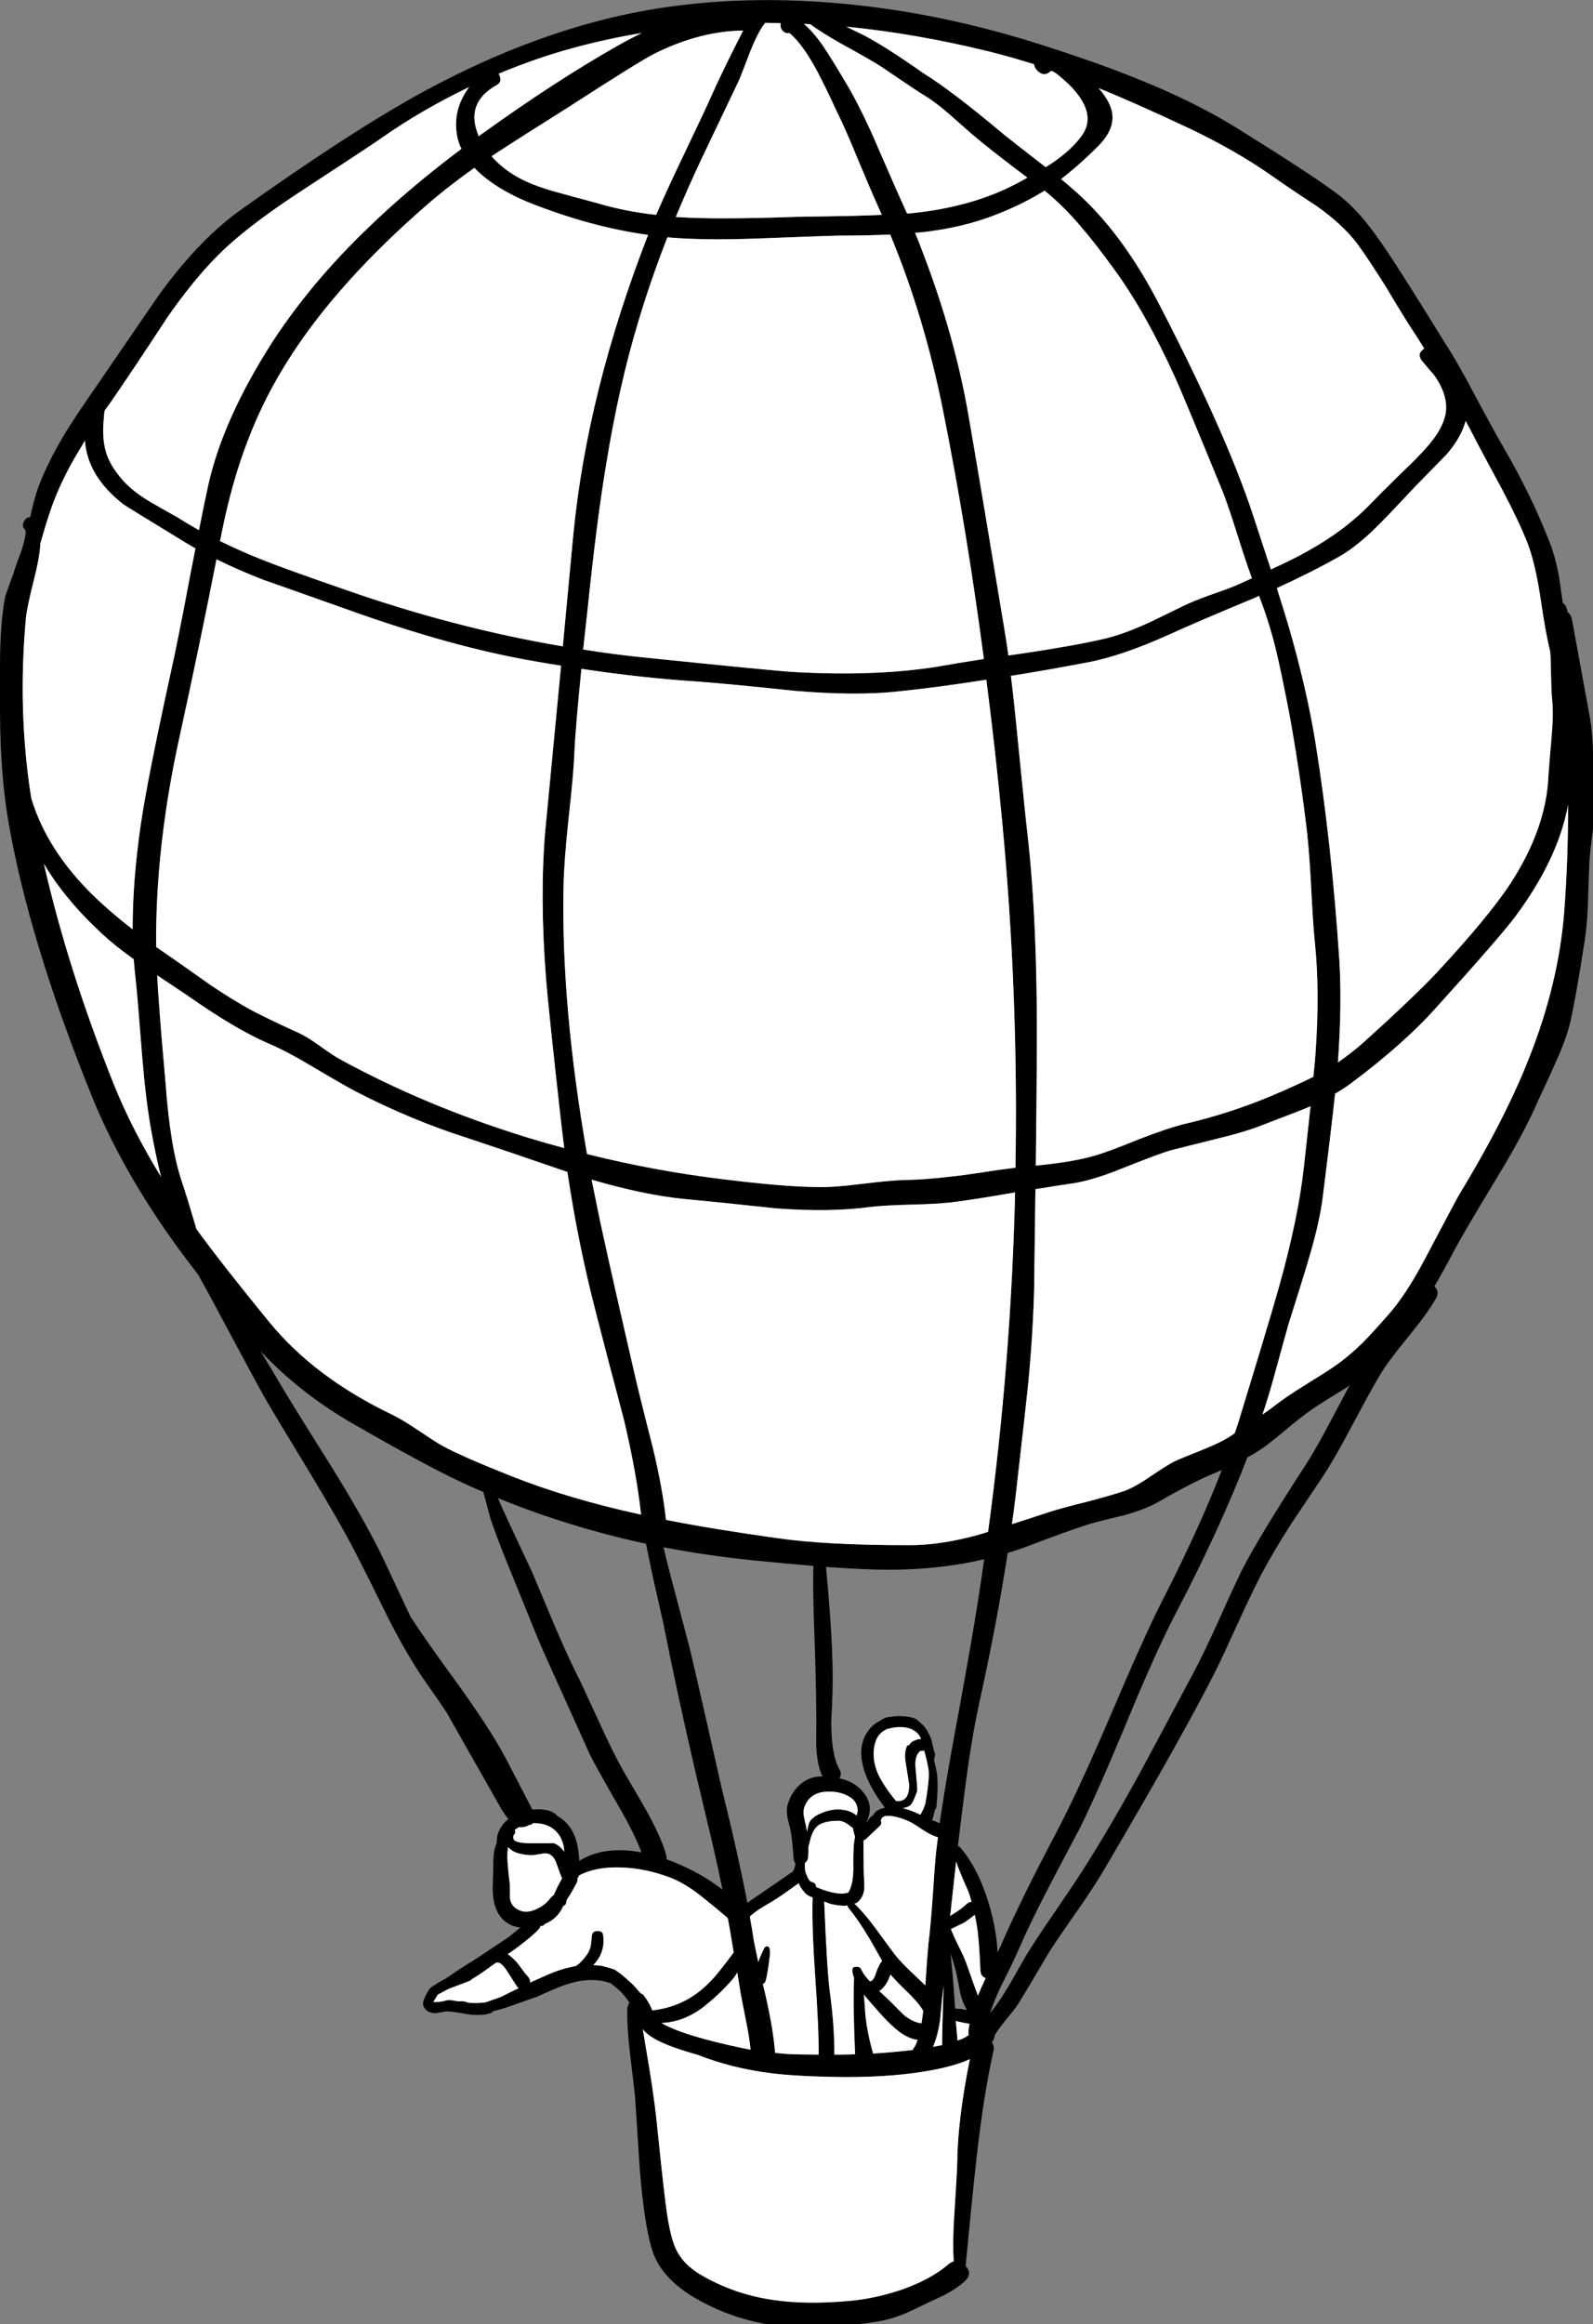
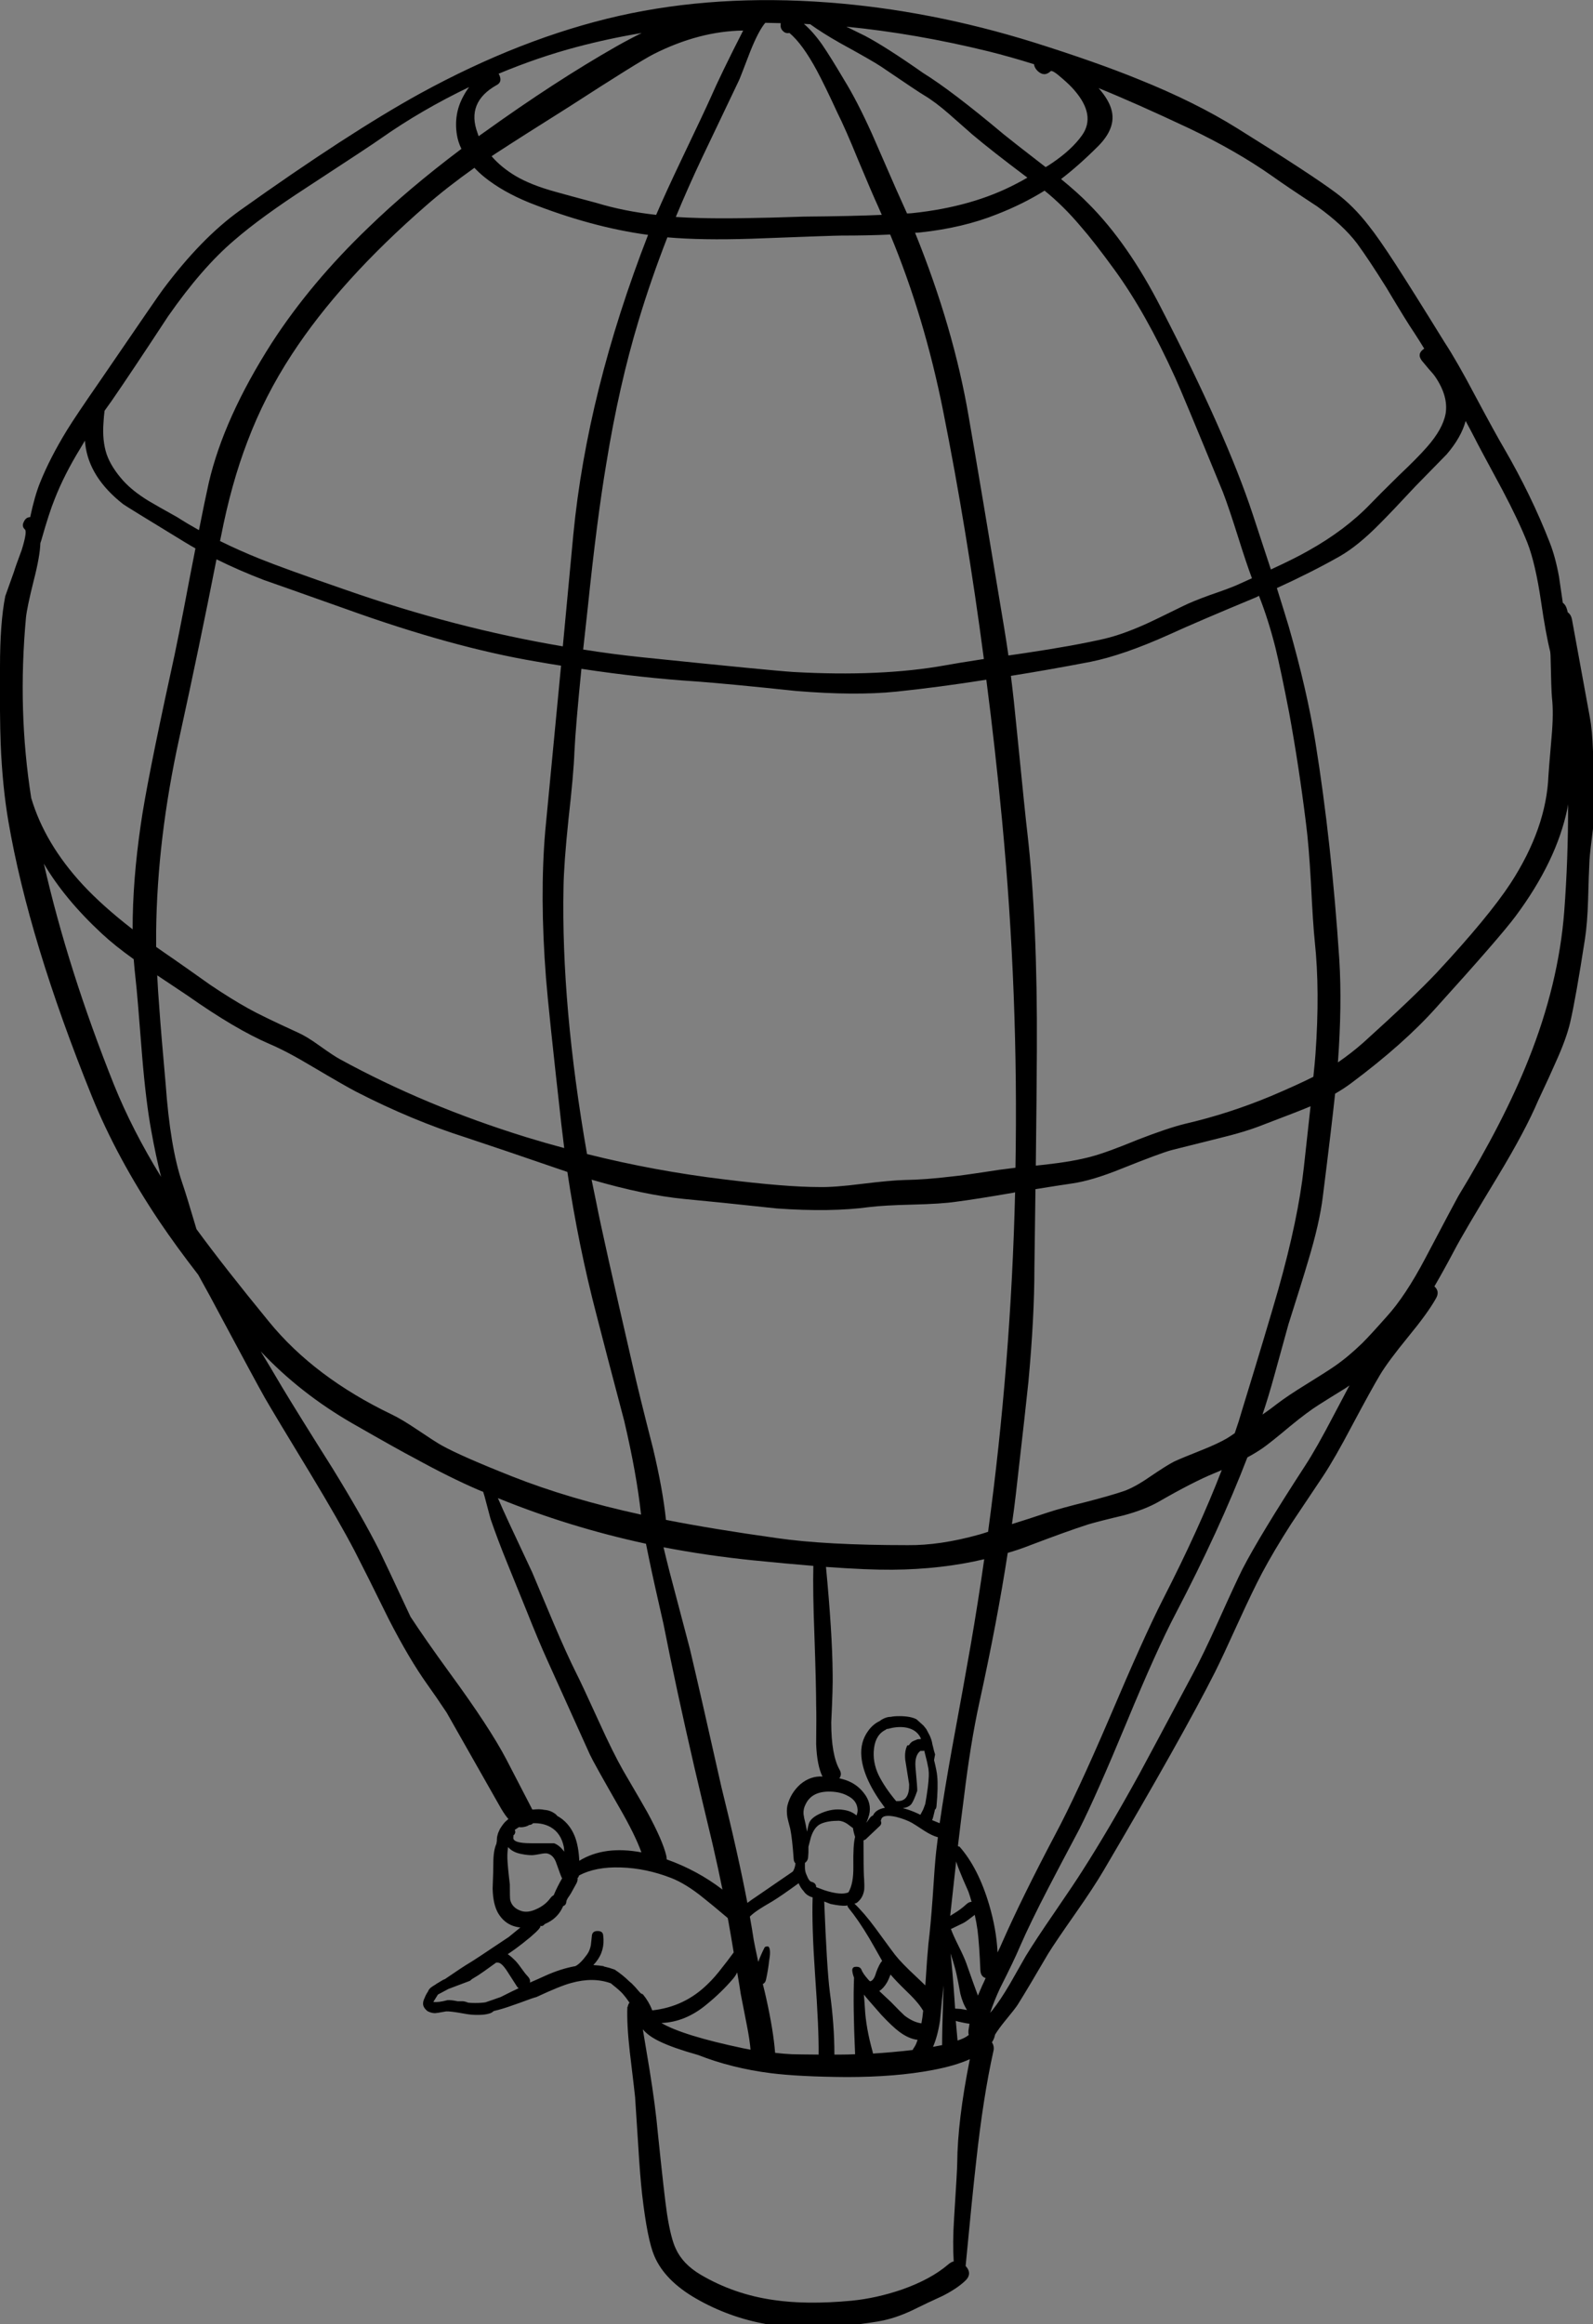
<svg xmlns="http://www.w3.org/2000/svg" xmlns:xlink="http://www.w3.org/1999/xlink" viewBox="0 0 227 331">
  <rect x="0" y="0" width="227" height="331" fill="#808080" stroke="none" />
  <defs>
    <g id="a">
      <path d="M176.35 18.3q-6-3.75-14.1-7-6-2.45-14.9-5.25Q132.6 1.45 118 .35q-15.9-1.2-29.75 1.9Q74.3 5.4 59.8 13.35 49.65 18.95 34.15 30q-5.5 3.95-10.95 11.25-.3.35-8.95 13-3.5 5.05-4.7 7-2.45 4-3.85 7.5-.75 1.85-1.4 4.9-.6 0-.9.65-.35.65.15 1.1.35.3-.45 2.9-.95 2.55-1.1 3.1L.75 84.9Q0 88.7 0 94.95-.05 102.1.1 106q.25 6.05 1.1 11 2.9 16.9 11.9 39.15 3.55 8.75 9.65 17.85 2.373 3.51 5.5 7.55 1.592 2.844 3.5 6.45 4.6 8.6 5.95 11 1.35 2.35 6.55 10.9 4.05 6.7 6.3 11 1.65 3.2 4.85 9.7 2.9 5.65 5.5 9.3 1.18 1.633 2.75 4l7.75 13.65q.586.987 1.05 1.5l-.35.3q-.35.3-.85 1.1-.3.6-.35.9-.1.25-.1.85-.042.167-.05.3v.05q-.45.95-.45 2.8 0 1.05-.1 3.6.05 2.2.75 3.45 1.084 1.88 3.2 2.1-1.472 1.216-1.65 1.35-5 3.35-5.45 3.6-1.096.646-3.65 2.4l-.25.1-1 .6q-.028.036-.05.05l-.25.15q-.5.3-.65.5-.163.186-.2.35-.313.452-.5.95-.4.8-.05 1.35.15.25.45.5.55.3 1.1.3.2 0 1.55-.25.55-.05 2.5.3 1.5.3 2.95.15.7-.1 1-.25.215-.108.35-.25 1.335-.318 2.65-.8.9-.3 2.65-.95.415-.147.8-.25 3.41-1.595 4.95-2 3.137-.874 5.65.05.138.12.3.25.95.75 1.4 1.25.49.559.95 1.25-.2.244-.25.6h-.05q-.1 2.5.35 6.45.75 6.25.75 6.4.05.8.45 6.95.25 4.2.55 6.9.75 6.5 1.75 8.8 1.5 3.5 5.95 6.05 9.3 5.35 21.5 3.85 3.9-.45 5.2-.75 2.3-.5 4.85-1.8 1.2-.6 3.5-1.65 2-1 3.2-2.1 1.198-1.054.15-2.2.929-9.804 1.5-14.85 1-9.2 2.45-15.7.188-.704-.2-1.3.34-.509.45-1.1.478-.78 1.3-1.8 1.65-2 1.95-2.5 1.5-2.4 4.3-7.2.95-1.55 4-5.9 2.55-3.65 3.9-5.95 11.25-19.1 15.9-28.3 1.05-2.1 3.3-7.05 2.1-4.6 3.4-7.05 1.65-3.1 4.15-7 1.5-2.25 4.55-6.8 1.65-2.5 4.1-7.15 2.8-5.25 4-7.25 1.1-1.85 4-5.4 2.8-3.4 3.95-5.45.615-1.025-.2-1.75 1.303-2.231 2.85-5.15 1.25-2.4 6.2-10.55 3.9-6.45 5.75-10.8 1.7-3.6 2.5-5.45 1.5-3.3 2.05-5.65.8-3.45 2.1-11.85.35-2.25.45-5.6.1-3.75.2-5.65.05-1 .6-5.3.4-3.15.15-5.3-.15-1.2-.25-4.9-.1-3-.45-4.85L224 88.2q-.134-.672-.6-1-.051-.21-.1-.4-.186-.673-.6-.95-.423-2.86-.55-3.75-.5-2.75-1.3-4.8-2.6-6.7-6.55-13.5-1.1-1.85-4.15-7.55-2.5-4.75-4.3-7.5-4.6-7.45-7-11.15-2.4-3.7-3.8-5.45-2.2-2.85-4.7-4.7-3.55-2.65-14-9.15m21.2 22.65q2.95 4.95 3.95 6.4.735 1.12 1.45 2.3-1.093.709-.35 1.7l1 1.2q.65.7.95 1.15 1.85 2.75 1.45 5.2-.4 2.2-2.65 4.75-1.35 1.55-4 4.05-2.95 2.9-4.05 4.05-3.6 3.75-8.9 6.7-1.888 1.083-5.3 2.65-1.12-3.399-2.6-7.9-3.75-11.35-13.05-29.35-4.7-9.2-10.35-14.85-1.514-1.55-3.9-3.5 2.527-1.927 5.35-4.75 2.5-2.55 1.85-5.05-.352-1.441-1.85-3.15 5.25 2.124 12.95 5.75 6.7 3.2 11.75 6.75 2.1 1.5 6.45 4.35 3.7 2.65 5.7 5.3 1.65 2.25 4.15 6.25m-30.1 12.8q.95 2.05 6.8 16.3.8 2.05 2.25 6.65 1.094 3.484 1.9 5.65-.988.46-2.1.95-1 .45-3.9 1.45-2.5.9-3.9 1.6-4.05 2-5.4 2.6-3.15 1.4-5.65 2-4.3 1-11.35 2.05l-2.4.35q-.301-2.107-.6-3.9-3.45-20.85-5.05-30.05-2.157-12.698-7.65-26.25.381-.01.75-.05 6.1-.65 10.95-2.6 3.7-1.446 6.75-3.35 2.689 2.165 5.2 5.15 1.8 2.05 4.75 6.1 4.45 6.1 8.65 15.35M178.9 85.1q.269-.116.5-.25 1.34 3.399 2.35 7.4.8 3.3 1.95 9.25 1.4 7.65 2.4 15.75.4 3.05.7 8.4.3 6.05.55 8.4.75 7.05.1 16.1-.08 1.13-.3 3.2-2.245 1.137-6.05 2.75-6 2.5-12.25 3.95-2.45.6-6.7 2.25-4.5 1.85-6.6 2.4-2.55.7-6.55 1.15-.746.084-1.4.15.12-10.103.15-16.4.1-18.35-1.35-30.95-.25-2-1.5-14.6-.406-4.253-.85-7.8 5.434-.862 11.35-2 4.7-.95 11.25-3.9 4.05-1.85 12.25-5.25m12.05-5.9q2.6-1.5 5.65-4.6 1.75-1.75 5.05-5.3l4.5-4.6q2.075-2.414 2.7-4.75.68 1.246 1.35 2.55.2.45 3.9 7.3 2.3 4.35 3.55 7.5 1.15 2.95 1.95 8.4.665 4.574 1.3 7.1.041.335.05.65.1 4.95.2 5.9.25 2.2-.05 5.55-.45 5.25-.45 5.55-.3 7.5-5.4 15.35-3.15 4.8-10.55 12.75-3.25 3.45-10.45 9.95-1.715 1.505-3.6 2.8.595-8.19.2-14.6-1.1-16.65-3.4-30.95-1.2-7.45-3.8-16.5-.609-2.029-1.7-5.5 4.99-2.275 9-4.55m32.4 35.95q.058-.29.1-.6.015 7.79-.55 15.25-.8 10.35-5.1 21.1-3.45 8.7-10 19.45-.35.6-4.7 8.85-2.85 5.4-5.5 8.3-2.3 2.6-3.45 3.75-2 1.95-3.95 3.3-1 .7-4.15 2.65-2.6 1.6-4.1 2.75-.935.738-2.05 1.5.813-2.383 1.7-5.6 1.35-4.85 2-7.25 1.9-5.95 2.8-9 1.65-5.45 2.1-9.2 1.232-9.78 1.75-14.65 1.26-.72 2.3-1.5 7.5-5.6 12.1-10.75 9.1-10.05 11.3-13 5.85-7.85 7.4-15.35m-36.85 42.5q.122-.054.25-.1-.385 3.584-.95 8.65-.8 7.35-3.65 17.45-1.65 5.75-5.15 17.15-.457 1.61-1.05 3.3-.498.359-1.05.7-1.35.8-3.75 1.75-2.9 1.15-3.85 1.6-1 .5-3.5 2.2-2.1 1.45-3.65 2-1.75.6-5.4 1.55-3.65.9-5.45 1.5-2.969.99-5.1 1.65.313-2.146.55-4.2 1.55-13.55 1.8-16.1.85-9.2.85-16.15.088-6.072.15-11.25 3.24-.522 5.15-.8 2.9-.4 7.2-2.15 5.25-2.1 7-2.6l6.6-1.65q3.95-.95 6.45-1.95 5.4-2.05 6.55-2.55m5.3 40q.275-.177.5-.35l-2.25 4.25q-2.45 4.7-4.05 7.15-6.5 10-8.95 14.75-1 2-3.45 7.45-2.15 4.75-3.6 7.45-6 11.25-7.6 14.2-4.4 8-8.15 13.85-1.1 1.75-4.05 6.05-2.65 3.85-4.05 6.15-1.5 2.65-2.25 3.95-1.35 2.3-2.5 3.75-.148.183-.3.35.518-1.602 1.4-3.5 2-3.95 2.8-5.85 1.5-3.45 4.1-8.45 1.45-2.8 4.4-8.35 2.4-4.75 6.8-15.35 4.2-10.15 6.9-15.3 6.284-11.998 10.25-22.3 1.14-.61 2.15-1.3 1.15-.8 3.95-3.15 2.5-2.05 4.1-3.05 1.25-.8 3.85-2.4m-42.1-187.5q.25-.25 1.7 1.05 1.05.9 1.65 1.6 3.15 3.6 1.15 6.45-1.45 2.05-4.25 3.95-.423.294-.95.6-4.87-3.766-5.95-4.65-7.45-6.25-11.5-8.75-5.35-3.75-8.3-5.3-1.532-.738-2.65-1.3 9.855.97 20.2 3.5 3.19.792 6.55 1.85.038.488.5.95.95.9 1.85.05m-18.05 3.4q1.6.95 3.55 2.65 3.3 2.9 3.35 2.95 2.716 2.298 7.85 6.15-.714.42-1.55.85-6.25 3.3-14.8 4.2-.361.04-.8.05-.753-1.705-1.55-3.45-2.3-5.25-3.45-7.9-2.1-4.65-3.95-7.65-1.95-3.3-3.15-5.05-1.306-1.853-2.6-2.95.458.02.9.05 1.697 1.225 4.2 2.65 4.65 2.55 5.85 3.35 5.6 3.8 6.15 4.1m-6.5 15.9q.27.587.5 1.15-4.096.191-11.1.25-10 .35-14.85.2-1.74-.042-3.4-.15 1.728-4.174 3.75-8.45l5.25-11q.05-.05 1.6-4.1 1.188-2.97 2.15-4.1 1.121.024 2.2.05v.1q-.1.65.35 1.05.35.35.9.25 1.85 1.55 3.9 5.35 1.15 2.15 2.9 5.95 1.2 2.4 2.95 6.7 2.05 4.9 2.9 6.75m-43-22.75q4.586-1.217 9.3-2-1.726.842-3.6 1.9-8.7 4.95-18.8 12.2-.413.296-.85.6-.065-.227-.15-.45-1.65-4.4 2.75-6.85.75-.4.4-1.3-.057-.156-.15-.3 5.62-2.344 11.1-3.8m-1.05 8.5Q91 8.8 93.15 7.7q6.484-3.265 12.75-3.35-3.113 6.079-4.7 9.7-.85 1.9-4.15 8.8-2.184 4.578-3.55 7.75-4.59-.509-8.5-1.7-3.95-1.05-5.9-1.6-3.45-.95-5.65-2.25-2.045-1.227-3.4-2.8.292-.196.6-.4Q74.1 19.6 81.1 15.2M91 45.65q1.746-5.81 4.1-11.85 4.85.428 11.95.2 11.8-.45 12.8-.45 3.963 0 7-.15 4.863 11.672 7.55 25.15 3.382 16.94 5.8 35.3-4.18.649-5.5.9-9.2 1.65-21.65.95-3.15-.2-21.6-2.1-4.156-.428-8.35-1.1.305-2.715.65-5.9Q85.05 74 86.4 66q1.8-11.1 4.6-20.35m-8.15 49.6q8.542 1.29 16.4 1.8 4.7.35 14.15 1.35 8.45.7 14.3.1 6.008-.62 12.85-1.7 1.277 9.86 2.25 20.1 2.345 24.793 1.9 49.4-2.093.271-2.35.3-5.15.8-6.75.95-3.7.45-6.8.5-1.9.05-6 .55-3.95.5-6.05.45-4.8 0-13.6-1.1-9.803-1.174-19.5-3.6-3.694-21.118-3.35-38 .05-3.35.7-9.6.75-6.65.85-9.6.17-3.62 1-11.9m9.5-61.8Q83.676 55.764 81.7 76.1q-.598 6.49-1.5 15.95Q64.837 89.452 49.25 84q-8.85-3.05-12.3-4.45-2.96-1.193-5.6-2.5.08-.341.15-.7 1.45-7.45 3.75-13.45 2.45-6.5 6.35-12.45 6.85-10.5 19.15-21.2 2.925-2.56 6.85-5.35.635.67 1.4 1.3 2.6 2.1 6.4 3.65 8.857 3.507 16.95 4.6M66.85 12.4q-.461.616-.85 1.35-1.35 2.5-.9 5.4.164 1.063.65 2.05-7.599 5.714-13.25 11.2-8.2 7.85-13.75 16.4-6.85 10.7-9 19.95-.582 2.619-1.4 6.75-1.621-.904-3.1-1.85-2.7-1.5-4.05-2.3-2.3-1.4-3.65-2.9-1.7-1.9-2.35-3.75-.65-1.95-.45-4.55.044-.831.15-1.65.49-.665 1-1.4 2.7-3.9 8.05-12.05Q28.8 38.1 33.4 34.2q3.75-3.25 10.3-7.5 9.35-6.1 10.6-7 5.732-4.026 12.55-7.3m-54.7 50.85q.55 4.75 5.4 8.55.4.3 8.85 5.45.696.424 1.45.85-.385 1.913-.8 4.1-1.7 9.05-2.7 13.5-3.45 15.8-4.3 21.8-1.16 7.963-1.15 14.85-4.29-3.322-7.1-6.35-5.408-5.837-7.35-12.35-1.969-12.44-.75-25.7.15-1.45 1.1-5.25.9-3.5.95-5.35l.15-.45Q7 73 7.8 71.05q1.35-3.45 3.65-7.2.298-.497.65-1.1.022.27.05.5m18.7 16.4q3.056 1.523 6.75 2.95.05 0 11.75 4.15 15.15 5.45 27 7.45 1.811.322 3.6.6-.97 10.185-2.25 23.5-.8 9.3.1 20.95.35 4.5 2.2 20.95.19 1.667.4 3.3-2.704-.72-5.4-1.55-14.4-4.45-26.55-11.1-.85-.45-2.95-1.95-1.8-1.3-3.05-1.85-5.25-2.4-7.1-3.45-2.35-1.3-5.4-3.35-3.45-2.45-5.25-3.7-1.266-.86-2.45-1.7-.012-1.143 0-2.2.15-13.2 3.3-27.55 2.903-13.24 5.3-25.45m-16.35 53.3q1.817 1.696 4.55 3.65.132 1.598.3 3.1.2 1.65.9 10.65.55 6.6 1.3 10.65.633 3.546 1.4 6.6-4.125-6.72-6.7-13.1-6.568-16.42-10-31.5 2.964 5.042 8.25 9.95m8.2 10.55q-.194-2.426-.3-4.6l4.35 2.9q6.75 4.75 11.6 6.85 2.5 1.05 6.25 3.3 4.65 2.75 6.2 3.55 7.9 4.05 15.6 6.5 4.785 1.579 14.45 4.9 1.567 10.475 4.15 20.35 1.25 4.9 3.95 15.1 1.781 7.592 2.4 13.35-10.294-2.237-18.4-5.45-7.2-2.85-10-4.4-.9-.5-3.5-2.25-2.15-1.45-3.6-2.15-11.05-5.3-17.5-13.2-6.404-7.81-10.35-13.2-.07-.251-.15-.5-1.25-4.25-1.9-6.15-1.7-5-2.35-14.1-.65-7.2-.9-10.8m17.5 54.05q-1.638-2.784-3.05-5.1 5.62 5.968 13.05 10.25 6.9 3.95 8.85 4.95 5 2.75 9.05 4.5.383.168.75.3.105.322.2.65.35 1.35.85 3.2 1.05 3.05 2.4 6.35l2.8 6.9q1.65 4.15 2.9 6.9l6.05 13.4q.5 1.1 4.2 7.55 2.258 3.904 3.15 6.4-5.27-.994-8.85 1.2-.102-2.11-.65-3.5-.79-1.957-2.5-2.9-.087-.14-.3-.3-.7-.5-1.5-.55-.7-.15-1.55-.05h-.2l-.2-.4q-.3-.55-3.5-6.75-2.35-4.5-8.1-12.35-3.356-4.607-5.55-7.95-3.872-8.294-4.45-9.45-2.45-4.85-6.7-11.75-4.8-7.6-7.15-11.5M85 171.4q-.345-1.717-.7-3.4 7.514 2.194 13.2 2.75 4.35.4 13.2 1.35 7.7.55 13.2-.2 2.05-.25 6.15-.35 4.1-.1 6.15-.4 2.75-.35 8.25-1.3.103-.017.2-.05-.583 24.27-3.85 48.35-.838.275-1.3.4-5.55 1.55-10.15 1.5-11.7 0-18.6-1-9.12-1.274-15.85-2.6-.457-4.367-1.85-10.2-1.95-7.6-2.8-11.35-4.45-19.3-5.25-23.5m58.6 49.75q1.6-.459 3.1-1.05 5.25-2 8.35-3 1.7-.5 5.1-1.3 2.95-.8 4.9-1.9 4.95-2.85 8-4.1.535-.214 1.05-.45-3.182 8.271-8.45 18.55-2.6 5.1-7.55 16.75-4.7 10.95-7.75 16.65-4.75 9-7.55 15.35-.255.616-.65 1.4-.153-3.26-1.2-6.8-1.55-5.25-4.25-8.3l-.05.05q-.062-.062-.15-.1.498-4.213.85-6.85.95-7.85 2.2-13.55 2.572-11.728 4.05-21.35m-18.25 23.95q-.944.447-1.6 1.35-1.2 1.6-1 3.75.286 3.19 3.35 7.25-1.314.234-1.7 1.1-.22.058-.45.35l-.5.7q.288-.701.4-1.15.4-1.65-.75-3.1-1-1.3-2.6-1.85-.377-.12-.9-.25.415-.543.05-1.2-1.2-2.1-1.2-6.75.25-5.1.2-7-.048-5.709-.95-15.15 5.983.429 9.45.4 7.073-.064 13.1-1.5-.884 6.196-1.95 12.35-.85 4.9-2.65 14.65-1.064 5.902-1.75 10.6-.368-.144-1.1-.45l.05-.05q.1-.2.35-1.3.006-.036 0-.1.226-.16.25-.55.25-2.75.1-4.25-.05-.691-.45-2.3l.15-.8q-.2-.6-.25-.9l-.15-.6q-.05-.45-.35-1.15l-.5-.95-.4-.5-1-.9q-.85-.45-2.45-.45-.8 0-1.2.1-.4 0-.8.15-.5.2-.8.45m.95 1.2q-.015-.013-.05-.05l.35-.05q1.25-.35 2.35-.2 1.35.2 2 1.1.155.2.3.55-.214.014-.5.05-.65.25-.8.35-.25.2-.4.45-.026.043-.05.05-.088.031-.2 0-.434.824-.3 2.1.1.7.55 3.45.05 2.4-1.6 2.4h-.25q-1.604-1.908-2.5-3.7-.9-1.9-.65-3.85.26-1.993 1.75-2.65m-34.25-26.45q.213 1.056.45 2.2.65 3.15 2.05 9.25 1.8 9.15 4.4 20.4.85 3.65 2.6 10.95.812 3.52 1.4 6.45-3.565-2.735-7.95-4.3.01-.23-.05-.5-.5-2.15-2.7-6.2-.35-.65-3.45-5.95-1.45-2.55-3.4-6.85-2.65-5.8-3.25-6.95-1.4-2.8-3.25-7.15l-3.05-7.25q-.15-.3-3.35-7.15-.861-1.852-1.55-3.45 10.1 4.12 21.1 6.5m6.25 14.95q-1.9-7.25-2.9-11-.463-1.812-.85-3.45 6.192 1.19 12.65 1.85 4.818.487 8.7.8-.088 3.655.15 9.8.25 7.3.25 10.1.05 1.4 0 5.5.123 3.036.9 4.6-1.704-.105-3.15 1.1-1.4 1.25-1.85 3.05-.15.7 0 1.65.1.5.4 1.6.3 1.45.5 4.4.043.391.25.55-.05.646-.35 1.15-.016.028-.05.05-1 .7-5.1 3.5-.767.503-1.35.95-1.302-6.839-3.7-16.5-2.95-13.15-4.5-19.7m16.2 23.55q-.05-.75.3-1.4.9-1.9 3.6-1.8 1.4.05 2.4.6 1.3.65 1.4 1.9.042.416-.15.9-.724-.644-1.85-.8-1.5-.25-3.15.45-1.55.65-1.8 1.55-.12.42-.25 1.1-.089-.495-.2-1.05-.25-1-.3-1.45m5.05.95q.6.05 1.2.45.55.428.8.6.063.53.3 1.25-.299 1.079-.25 4.15.046 2.488-.7 3.75-1.065.449-3.4-.3l-1.2-.45q.006-.575-.65-.75-.35-.05-.7-.95-.25-.5-.25-1.1v-.65q.389-.262.45-.75.071-.712.05-1.55.2-.812.35-1.35.5-1.55 1.5-1.95.95-.4 2.5-.4m-11.65 12.8q.8-.55 2.2-1.35 1.281-.788 3.7-2.55.323.725.7 1.1.424.657 1.25.9h.05q-.14 3.952.35 11.1.55 7.7.5 11.25v.05q-2.653-.017-3.8-.05-1.248-.063-2.4-.2-.237-3.119-1.25-7.7-.25-1.124-.5-2.1.343-.143.45-.6.3-1.35.45-2.7.25-1.4 0-1.9-.1-.2-.3-.15-.25 0-.35.15-.513 1-.9 2.05-.515-2.37-.65-3.15-.23-1.538-.55-3.3.4-.401 1.05-.85m12.85-.75q.017.172.15.35 1.4 1.7 2.95 4.3.67 1.143 1.85 3.25-.416.466-.85 1.65-.3 1.1-.8 1.25-.037.014-.1 0l-.2-.2q-.8-.9-1-1.45-.2-.45-.8-.4-.55 0-.5.6.064.466.25.95-.167 3.888.15 10.9-1.024.05-2 .05h-.95v-.05q0-4.2-.65-8.85-.432-3.412-.8-12.9.431.176.9.35 1.45.3 2.15.25.135-.012.25-.05M82.5 267.1q2.361-1.27 5.95-1.15 3.6.1 7.2 1.5 2.15.85 4.6 2.85 1.22.96 3.45 2.85.06.263.1.5.443 2.49.75 4.4-1.033 1.402-1.6 2.1-1.1 1.45-2.1 2.4-3.299 3.25-7.9 3.75-.025-.031-.05-.1-.415-1.118-1.3-2.2-.241-.022-.55-.4-.494-.605-1.05-1.15l-.3-.25q-.94-.928-2.1-1.7-.767-.279-1.55-.45L86 280q-.696-.106-1.45-.15.172-.185.35-.4 1.35-1.65 1.05-3.85-.05-.6-.8-.6-.7 0-.8.6-.05.5-.15 1.4-.15.8-.55 1.35-.949 1.304-1.65 1.65-2.068.368-4.25 1.35-1.24.568-2.25 1 .136-.433-.3-.9-.35-.35-.95-1.2t-1-1.2q-.455-.455-.9-.75.556-.37 1.15-.8.9-.65 2.1-1.65 1.693-1.444 1.35-1.6.351.149.65-.2.021-.03.05-.05 1.853-.776 2.6-2.55.412-.14.45-.6 0-.2.25-.6.15-.2.4-.6l.8-1.45q.207-.414.15-.75.16-.104.2-.35m11.75 21q3.434-.13 6.45-2.65 2.15-1.75 3.8-3.7.3-.36.55-.85.368 2.106.5 3.05.1.55.9 4.6.373 1.9.5 3.35-.531-.088-1.05-.2-8.612-1.811-11.65-3.6m-1.7 6.6q-.543-3.286-.95-5.7.802.974 2.45 1.75 1.85.9 5.4 1.9 4.85 1.9 10.4 2.6 4 .5 10.75.55 7.05 0 12.3-1 3.23-.608 5.3-1.55-1.753 8.738-1.8 14.85 0 .85-.45 7.9-.219 3.394-.05 6.05-.394.095-.8.45-2.45 2.1-6.55 3.55-3.65 1.25-7.2 1.6-6.4.6-11.1-.1-5.65-.8-10.4-3.6-2.55-1.5-3.55-3.7-.7-1.45-1.25-4.95-.4-2.7-1.3-11.45-.35-3.9-1.2-9.15m39.55-43.8q.119.616.2 1 .075.603.05 1.05-.047 1.369-.5 3.95-.131.386-.3.8l-.4.75q-.134-.073-.3-.15-1.188-.55-2.2-.8.778-.092 1.2-.55.35-.45.85-1.9.05-.2-.25-3.45-.11-1.616.7-2.25h.4q.098-.009.15-.05l.4 1.6m-6.6 8.4q.035-.046.05-.1.15-.9 2.15-.45 1.35.35 2.25.85.2.1 1.8 1.15 1.07.681 1.9.9-.135 1.054-.25 2.05-.2 1.8-.5 6.55-.3 4.15-.6 6.55-.2 2.05-.4 5.35-.016.307-.05.6-.569-.571-1.3-1.25-2.1-1.95-3-3.1-.1-.1-2.8-3.8-1.62-2.192-3-3.5.28-.03.5-.25.75-.65.9-1.75.05-.6-.05-2.05-.047-.856-.05-4.95l.3-.15 1.9-1.8q.493-.387.25-.85m11.2 7.05q.45 1.15 1.3 3.05.252.727.45 1.45-.343-.006-.7.3-.8.75-1.8 1.35-.292.173-.55.35.204-1.97.35-3.2l.5-4.55q.173.587.45 1.25m2.2 6.35q.247 1.089.4 2.2.25 2.05.4 5.65.04.942.75 1.15-.22.527-.5 1.1-.317.722-.6 1.4-.529-1.406-1.65-4.6-.3-.85-1.1-2.45t-1.1-2.45q.077-.014.15-.05l1.65-.8q.368-.184 1.6-1.15m-4.45 10.05q-.02.906-.05 1.85-.152 4.525-.15 6.65-.603.13-1.3.25.661-1.514 1-3.75.303-3.289.5-5m1.85-1.6q.2.9.55 2.8.348 1.392.95 2.3-.386-.077-.9-.15-.44-.03-.8-.05-.048-.703-.1-1.5-.265-3.824-.55-6.35.608 1.837.85 2.95m-11 2.4q.6-.4 1.05-1.15.274-.457.55-1.2.766.9 2.05 2.15 1.85 1.75 2.5 2.85.058.096.1.15-.092.997-.25 1.8-1.15-.15-2.4-1.1-.5-.45-1.9-1.9-1.076-.996-1.7-1.6m2.85 5.8q1.33.997 2.6 1.15-.216.714-.5 1.1-.128.177-.2.35H130q-2.94.341-5.6.5-.01-.117-.05-.25-.95-3.4-1.1-6.15-.066-1.086-.15-2 .302.409 2.5 2.9 1.6 1.7 2.55 2.4m9.85-.15q-.03.361.05.6-.541.46-1.6.8-.102-1.17-.25-2.8.181.06.35.1 1.072.252 1.6.3-.09.525-.15 1m-62.15-29.45q.05-.04.1-.1 1.407-.057 2.5.55 1.5.85 1.9 2.85.02.06.05.65-.666-.911-1.45-1.2h-3.3q-2.65 0-2.5-.85.025-.125 0-.25.077-.067.15-.15.225-.314.05-.65l.6-.4q.368.067.85-.05.35-.077.6-.25.3-.022.45-.15m2.1 4.2q.95.2 1.35 1.45.65 1.85.75 2 .036.053.05.1-.67 1.142-1.2 2.4-.286.151-.5.45-.7.95-1.9 1.5-1.35.65-2.35.25-1.2-.45-1.45-1.55-.05-.3-.05-2.2-.3-2.45-.35-3.7-.02-.864.1-1.6.085.09.15.15.65.65 1.85.85.7.15 1.45.15.25 0 1.05-.15.7-.15 1.05-.1M72.15 284q-.398.209-.8.4-.489.173-1 .35l-1.15.4q-.541.1-1.5.1-.7 0-1-.05-.5-.2-.8-.2h-.7q-.95-.2-1.45-.15-1.3.35-2 .25l.65-1.05 1.5-.8 3.05-1.15q.094-.056.3-.25.48-.296.9-.55.424-.26 2.55-1.8.125.008.25 0 .55 0 1.4 1.35l1.35 2.1q.096.11.2.2-1.126.527-1.75.85z" />
-       <path fill="#FFF" d="M71.35 284.4q.402-.191.8-.4.624-.323 1.75-.85-.104-.09-.2-.2l-1.35-2.1q-.85-1.35-1.4-1.35-.125.008-.25 0-2.126 1.54-2.55 1.8-.42.254-.9.55-.206.194-.3.25l-3.05 1.15-1.5.8-.65 1.05q.7.1 2-.25.5-.05 1.45.15h.7q.3 0 .8.2.3.05 1 .05.959 0 1.5-.1l1.15-.4q.511-.177 1-.35m7.95-19q-.4-1.25-1.35-1.45-.35-.05-1.05.1-.8.15-1.05.15-.75 0-1.45-.15-1.2-.2-1.85-.85-.065-.06-.15-.15-.12.736-.1 1.6.05 1.25.35 3.7 0 1.9.05 2.2.25 1.1 1.45 1.55 1 .4 2.35-.25 1.2-.55 1.9-1.5.214-.299.5-.45.53-1.258 1.2-2.4-.014-.047-.05-.1-.1-.15-.75-2m-3.35-5.75q-.05.06-.1.1-.15.128-.45.15-.25.173-.6.25-.482.117-.85.05l-.6.4q.175.336-.05.65-.073.083-.15.15.025.125 0 .25-.15.85 2.5.85h3.3q.784.289 1.45 1.2-.03-.59-.05-.65-.4-2-1.9-2.85-1.093-.607-2.5-.55m62.1 30.15q-.08-.239-.05-.6.06-.475.15-1-.528-.048-1.6-.3-.169-.04-.35-.1.148 1.63.25 2.8 1.059-.34 1.6-.8m-7.3.7q-1.27-.153-2.6-1.15-.95-.7-2.55-2.4-2.198-2.491-2.5-2.9.084.914.15 2 .15 2.75 1.1 6.15.04.133.05.25 2.66-.159 5.6-.5h.05q.072-.173.2-.35.284-.386.5-1.1m-4.4-8.1q-.45.75-1.05 1.15.624.604 1.7 1.6 1.4 1.45 1.9 1.9 1.25.95 2.4 1.1.158-.803.25-1.8-.042-.054-.1-.15-.65-1.1-2.5-2.85-1.284-1.25-2.05-2.15-.276.743-.55 1.2m8.05 2.2q.03-.944.05-1.85-.197 1.711-.5 5-.339 2.236-1 3.75.697-.12 1.3-.25-.002-2.125.15-6.65m4.9-9.7q-.153-1.111-.4-2.2-1.232.966-1.6 1.15l-1.65.8q-.073.036-.15.05.3.85 1.1 2.45t1.1 2.45q1.121 3.194 1.65 4.6.283-.678.6-1.4.28-.573.5-1.1-.71-.208-.75-1.15-.15-3.6-.4-5.65m-1.3-5.5q-.85-1.9-1.3-3.05-.277-.663-.45-1.25l-.5 4.55q-.146 1.23-.35 3.2.258-.177.55-.35 1-.6 1.8-1.35.357-.306.7-.3-.198-.723-.45-1.45m-12.45-10.2q-.015.054-.05.1.243.463-.25.85l-1.9 1.8-.3.15q.003 4.094.05 4.95.1 1.45.05 2.05-.15 1.1-.9 1.75-.22.22-.5.25 1.38 1.308 3 3.5 2.7 3.7 2.8 3.8.9 1.15 3 3.1.731.679 1.3 1.25.034-.293.05-.6.2-3.3.4-5.35.3-2.4.6-6.55.3-4.75.5-6.55.115-.996.25-2.05-.83-.219-1.9-.9-1.6-1.05-1.8-1.15-.9-.5-2.25-.85-2-.45-2.15.45m6.75-7.3q-.081-.384-.2-1l-.4-1.6q-.052.041-.15.05h-.4q-.81.634-.7 2.25.3 3.25.25 3.45-.5 1.45-.85 1.9-.422.458-1.2.55 1.012.25 2.2.8.166.077.3.15l.4-.75q.169-.414.3-.8.453-2.581.5-3.95.025-.447-.05-1.05M91.6 289q.407 2.414.95 5.7.85 5.25 1.2 9.15.9 8.75 1.3 11.45.55 3.5 1.25 4.95 1 2.2 3.55 3.7 4.75 2.8 10.4 3.6 4.7.7 11.1.1 3.55-.35 7.2-1.6 4.1-1.45 6.55-3.55.406-.355.8-.45-.169-2.656.05-6.05.45-7.05.45-7.9.047-6.113 1.8-14.85-2.07.942-5.3 1.55-5.25 1-12.3 1-6.75-.05-10.75-.55-5.55-.7-10.4-2.6-3.55-1-5.4-1.9-1.648-.776-2.45-1.75m9.1-3.55q-3.016 2.52-6.45 2.65 3.038 1.789 11.65 3.6.519.112 1.05.2-.127-1.45-.5-3.35-.8-4.05-.9-4.6-.132-.944-.5-3.05-.25.49-.55.85-1.65 1.95-3.8 3.7m-12.25-19.5q-3.589-.12-5.95 1.15-.04.246-.2.35.057.336-.15.75l-.8 1.45q-.25.4-.4.6-.25.4-.25.6-.038.46-.45.6-.747 1.774-2.6 2.55-.029.02-.05.05-.299.349-.65.2.343.156-1.35 1.6-1.2 1-2.1 1.65-.594.43-1.15.8.445.295.9.75.4.35 1 1.2t.95 1.2q.436.467.3.9 1.01-.432 2.25-1 2.182-.982 4.25-1.35.701-.346 1.65-1.65.4-.55.55-1.35.1-.9.15-1.4.1-.6.8-.6.75 0 .8.6.3 2.2-1.05 3.85-.178.215-.35.4.754.044 1.45.15l.05.05q.783.171 1.55.45 1.16.772 2.1 1.7l.3.25q.556.545 1.05 1.15.309.378.55.4.885 1.082 1.3 2.2.025.069.05.1 4.601-.5 7.9-3.75 1-.95 2.1-2.4.567-.698 1.6-2.1-.307-1.91-.75-4.4-.04-.237-.1-.5-2.23-1.89-3.45-2.85-2.45-2-4.6-2.85-3.6-1.4-7.2-1.5m32.45 5.75q-.133-.178-.15-.35-.115.038-.25.05-.7.05-2.15-.25-.469-.174-.9-.35.368 9.488.8 12.9.65 4.65.65 8.85v.05h.95q.976 0 2-.05-.317-7.012-.15-10.9-.186-.484-.25-.95-.05-.6.5-.6.6-.05.8.4.2.55 1 1.45l.2.2q.063.014.1 0 .5-.15.8-1.25.434-1.184.85-1.65-1.18-2.107-1.85-3.25-1.55-2.6-2.95-4.3m-10.8-.95q-1.4.8-2.2 1.35-.65.449-1.05.85.32 1.762.55 3.3.135.78.65 3.15.387-1.05.9-2.05.1-.15.35-.15.2-.05.3.15.25.5 0 1.9-.15 1.35-.45 2.7-.107.457-.45.6.25.976.5 2.1 1.013 4.581 1.25 7.7 1.152.137 2.4.2 1.147.033 3.8.05v-.05q.05-3.55-.5-11.25-.49-7.148-.35-11.1h-.05q-.826-.243-1.25-.9-.377-.375-.7-1.1-2.419 1.762-3.7 2.55m10.65-11q-.6-.4-1.2-.45-1.55 0-2.5.4-1 .4-1.5 1.95-.15.538-.35 1.35.021.838-.05 1.55-.061.488-.45.75v.65q0 .6.25 1.1.35.9.7.95.656.175.65.75l1.2.45q2.335.749 3.4.3.746-1.262.7-3.75-.049-3.071.25-4.15-.237-.72-.3-1.25-.25-.172-.8-.6m-5.95-2.8q-.35.65-.3 1.4.05.45.3 1.45.111.555.2 1.05.13-.68.25-1.1.25-.9 1.8-1.55 1.65-.7 3.15-.45 1.126.156 1.85.8.192-.484.15-.9-.1-1.25-1.4-1.9-1-.55-2.4-.6-2.7-.1-3.6 1.8m11.45-10.7q.035.037.05.05-1.49.657-1.75 2.65-.25 1.95.65 3.85.896 1.792 2.5 3.7h.25q1.65 0 1.6-2.4-.45-2.75-.55-3.45-.134-1.276.3-2.1.112.031.2 0 .024-.007.05-.05.15-.25.4-.45.15-.1.8-.35.286-.036.5-.05-.145-.35-.3-.55-.65-.9-2-1.1-1.1-.15-2.35.2l-.35.05M84.3 168q.355 1.683.7 3.4.8 4.2 5.25 23.5.85 3.75 2.8 11.35 1.393 5.833 1.85 10.2 6.73 1.326 15.85 2.6 6.9 1 18.6 1 4.6.05 10.15-1.5.462-.125 1.3-.4 3.267-24.08 3.85-48.35-.097.033-.2.05-5.5.95-8.25 1.3-2.05.3-6.15.4-4.1.1-6.15.35-5.5.75-13.2.2-8.85-.95-13.2-1.35-5.686-.556-13.2-2.75m-61.9-29.1q.106 2.174.3 4.6.25 3.6.9 10.8.65 9.1 2.35 14.1.65 1.9 1.9 6.15.08.249.15.5 3.946 5.39 10.35 13.2 6.45 7.9 17.5 13.2 1.45.7 3.6 2.15 2.6 1.75 3.5 2.25 2.8 1.55 10 4.4 8.106 3.213 18.4 5.45-.619-5.758-2.4-13.35-2.7-10.2-3.95-15.1-2.583-9.875-4.15-20.35-9.665-3.321-14.45-4.9-7.7-2.45-15.6-6.5-1.55-.8-6.2-3.55-3.75-2.25-6.25-3.3-4.85-2.1-11.6-6.85l-4.35-2.9m-3.35-2.3q-2.733-1.954-4.55-3.65-5.286-4.908-8.25-9.95 3.432 15.08 10 31.5 2.575 6.38 6.7 13.1-.767-3.054-1.4-6.6-.75-4.05-1.3-10.65-.7-9-.9-10.65-.168-1.502-.3-3.1m18.55-54q-3.694-1.427-6.75-2.95-2.397 12.21-5.3 25.45-3.15 14.35-3.3 27.55-.012 1.057 0 2.2 1.184.84 2.45 1.7 1.8 1.25 5.25 3.7 3.05 2.05 5.4 3.35 1.85 1.05 7.1 3.45 1.25.55 3.05 1.85 2.1 1.5 2.95 1.95Q60.6 157.5 75 161.95q2.696.83 5.4 1.55-.21-1.633-.4-3.3-1.85-16.45-2.2-20.95-.9-11.65-.1-20.95 1.28-13.315 2.25-23.5-1.789-.278-3.6-.6-11.85-2-27-7.45-11.7-4.15-11.75-4.15M17.55 71.8q-4.85-3.8-5.4-8.55-.028-.23-.05-.5-.352.603-.65 1.1-2.3 3.75-3.65 7.2Q7 73 5.9 76.9l-.15.45Q5.7 79.2 4.8 82.7q-.95 3.8-1.1 5.25-1.219 13.26.75 25.7 1.942 6.513 7.35 12.35 2.81 3.028 7.1 6.35-.01-6.887 1.15-14.85.85-6 4.3-21.8 1-4.45 2.7-13.5.415-2.187.8-4.1-.754-.426-1.45-.85-8.45-5.15-8.85-5.45M66 13.75q.389-.734.85-1.35-6.818 3.274-12.55 7.3-1.25.9-10.6 7-6.55 4.25-10.3 7.5-4.6 3.9-9.45 10.85Q18.6 53.2 15.9 57.1q-.51.735-1 1.4-.106.819-.15 1.65-.2 2.6.45 4.55.65 1.85 2.35 3.75 1.35 1.5 3.65 2.9 1.35.8 4.05 2.3 1.479.946 3.1 1.85.818-4.131 1.4-6.75 2.15-9.25 9-19.95 5.55-8.55 13.75-16.4 5.651-5.486 13.25-11.2-.486-.987-.65-2.05-.45-2.9.9-5.4M81.7 76.1q1.976-20.336 10.65-42.65-8.093-1.093-16.95-4.6-3.8-1.55-6.4-3.65-.765-.63-1.4-1.3-3.925 2.79-6.85 5.35-12.3 10.7-19.15 21.2-3.9 5.95-6.35 12.45-2.3 6-3.75 13.45-.07.359-.15.7 2.64 1.307 5.6 2.5 3.45 1.4 12.3 4.45 15.587 5.452 30.95 8.05.902-9.46 1.5-15.95m17.55 20.95q-7.858-.51-16.4-1.8-.83 8.28-1 11.9-.1 2.95-.85 9.6-.65 6.25-.7 9.6-.344 16.882 3.35 38 9.697 2.426 19.5 3.6 8.8 1.1 13.6 1.1 2.1.05 6.05-.45 4.1-.5 6-.55 3.1-.05 6.8-.5 1.6-.15 6.75-.95.257-.029 2.35-.3.445-24.607-1.9-49.4-.973-10.24-2.25-20.1-6.842 1.08-12.85 1.7-5.85.6-14.3-.1-9.45-1-14.15-1.35M95.1 33.8q-2.354 6.04-4.1 11.85Q88.2 54.9 86.4 66q-1.35 8-2.65 20.6-.345 3.185-.65 5.9 4.194.672 8.35 1.1 18.45 1.9 21.6 2.1 12.45.7 21.65-.95 1.32-.251 5.5-.9-2.418-18.36-5.8-35.3-2.687-13.478-7.55-25.15-3.037.15-7 .15-1 0-12.8.45-7.1.228-11.95-.2M93.15 7.7Q91 8.8 81.1 15.2q-7 4.4-10.45 6.65-.308.204-.6.4 1.355 1.573 3.4 2.8 2.2 1.3 5.65 2.25 1.95.55 5.9 1.6 3.91 1.191 8.5 1.7 1.366-3.172 3.55-7.75 3.3-6.9 4.15-8.8 1.587-3.621 4.7-9.7-6.266.085-12.75 3.35m-1.7-3q-4.714.783-9.3 2-5.48 1.456-11.1 3.8.093.144.15.3.35.9-.4 1.3-4.4 2.45-2.75 6.85.085.223.15.45.437-.304.85-.6 10.1-7.25 18.8-12.2 1.874-1.058 3.6-1.9m34.2 25.9q-.23-.563-.5-1.15-.85-1.85-2.9-6.75-1.75-4.3-2.95-6.7-1.75-3.8-2.9-5.95-2.05-3.8-3.9-5.35-.55.1-.9-.25-.45-.4-.35-1.05v-.1q-1.079-.026-2.2-.05-.962 1.13-2.15 4.1-1.55 4.05-1.6 4.1l-5.25 11q-2.022 4.276-3.75 8.45 1.66.108 3.4.15 4.85.15 14.85-.2 7.004-.059 11.1-.25m9.55-14.4q-1.95-1.7-3.55-2.65-.55-.3-6.15-4.1-1.2-.8-5.85-3.35-2.503-1.425-4.2-2.65-.442-.03-.9-.05 1.294 1.097 2.6 2.95 1.2 1.75 3.15 5.05 1.85 3 3.95 7.65 1.15 2.65 3.45 7.9.797 1.745 1.55 3.45.439-.01.8-.05 8.55-.9 14.8-4.2.836-.43 1.55-.85-5.134-3.852-7.85-6.15-.05-.05-3.35-2.95m16.2-5q-1.45-1.3-1.7-1.05-.9.85-1.85-.05-.462-.462-.5-.95-3.36-1.058-6.55-1.85-10.345-2.53-20.2-3.5 1.118.562 2.65 1.3 2.95 1.55 8.3 5.3 4.05 2.5 11.5 8.75 1.08.884 5.95 4.65.527-.306.95-.6 2.8-1.9 4.25-3.95 2-2.85-1.15-6.45-.6-.7-1.65-1.6m35.35 146.35q-.128.046-.25.1-1.15.5-6.55 2.55-2.5 1-6.45 1.95l-6.6 1.65q-1.75.5-7 2.6-4.3 1.75-7.2 2.15-1.91.278-5.15.8-.062 5.178-.15 11.25 0 6.95-.85 16.15-.25 2.55-1.8 16.1-.237 2.054-.55 4.2 2.131-.66 5.1-1.65 1.8-.6 5.45-1.5 3.65-.95 5.4-1.55 1.55-.55 3.65-2 2.5-1.7 3.5-2.2.95-.45 3.85-1.6 2.4-.95 3.75-1.75.552-.341 1.05-.7.593-1.69 1.05-3.3 3.5-11.4 5.15-17.15 2.85-10.1 3.65-17.45.565-5.066.95-8.65m36.7-43q-.042.31-.1.6-1.55 7.5-7.4 15.35-2.2 2.95-11.3 13-4.6 5.15-12.1 10.75-1.04.78-2.3 1.5-.518 4.87-1.75 14.65-.45 3.75-2.1 9.2-.9 3.05-2.8 9-.65 2.4-2 7.25-.887 3.217-1.7 5.6 1.115-.762 2.05-1.5 1.5-1.15 4.1-2.75 3.15-1.95 4.15-2.65 1.95-1.35 3.95-3.3 1.15-1.15 3.45-3.75 2.65-2.9 5.5-8.3 4.35-8.25 4.7-8.85 6.55-10.75 10-19.45 4.3-10.75 5.1-21.1.565-7.46.55-15.25M196.6 74.6q-3.05 3.1-5.65 4.6-4.01 2.275-9 4.55 1.091 3.471 1.7 5.5 2.6 9.05 3.8 16.5 2.3 14.3 3.4 30.95.395 6.41-.2 14.6 1.885-1.295 3.6-2.8 7.2-6.5 10.45-9.95 7.4-7.95 10.55-12.75 5.1-7.85 5.4-15.35 0-.3.45-5.55.3-3.35.05-5.55-.1-.95-.2-5.9-.009-.315-.05-.65-.635-2.526-1.3-7.1-.8-5.45-1.95-8.4-1.25-3.15-3.55-7.5-3.7-6.85-3.9-7.3-.67-1.304-1.35-2.55-.625 2.336-2.7 4.75l-4.5 4.6q-3.3 3.55-5.05 5.3m-17.2 10.25q-.231.134-.5.25-8.2 3.4-12.25 5.25-6.55 2.95-11.25 3.9-5.916 1.138-11.35 2 .444 3.547.85 7.8 1.25 12.6 1.5 14.6 1.45 12.6 1.35 30.95-.03 6.297-.15 16.4.654-.066 1.4-.15 4-.45 6.55-1.15 2.1-.55 6.6-2.4 4.25-1.65 6.7-2.25 6.25-1.45 12.25-3.95 3.805-1.613 6.05-2.75.22-2.07.3-3.2.65-9.05-.1-16.1-.25-2.35-.55-8.4-.3-5.35-.7-8.4-1-8.1-2.4-15.75-1.15-5.95-1.95-9.25-1.01-4.001-2.35-7.4m-5.15-14.8q-5.85-14.25-6.8-16.3-4.2-9.25-8.65-15.35-2.95-4.05-4.75-6.1-2.511-2.985-5.2-5.15-3.05 1.904-6.75 3.35-4.85 1.95-10.95 2.6-.369.04-.75.05 5.493 13.552 7.65 26.25 1.6 9.2 5.05 30.05.299 1.793.6 3.9l2.4-.35q7.05-1.05 11.35-2.05 2.5-.6 5.65-2 1.35-.6 5.4-2.6 1.4-.7 3.9-1.6 2.9-1 3.9-1.45 1.112-.49 2.1-.95-.806-2.166-1.9-5.65-1.45-4.6-2.25-6.65m27.25-22.7q-1-1.45-3.95-6.4-2.5-4-4.15-6.25-2-2.65-5.7-5.3-4.35-2.85-6.45-4.35-5.05-3.55-11.75-6.75-7.7-3.626-12.95-5.75 1.498 1.709 1.85 3.15.65 2.5-1.85 5.05-2.823 2.823-5.35 4.75 2.386 1.95 3.9 3.5 5.65 5.65 10.35 14.85 9.3 18 13.05 29.35 1.48 4.501 2.6 7.9 3.412-1.567 5.3-2.65 5.3-2.95 8.9-6.7 1.1-1.15 4.05-4.05 2.65-2.5 4-4.05 2.25-2.55 2.65-4.75.4-2.45-1.45-5.2-.3-.45-.95-1.15l-1-1.2q-.743-.991.35-1.7-.715-1.18-1.45-2.3z" />
    </g>
  </defs>
  <use xlink:href="#a" />
</svg>